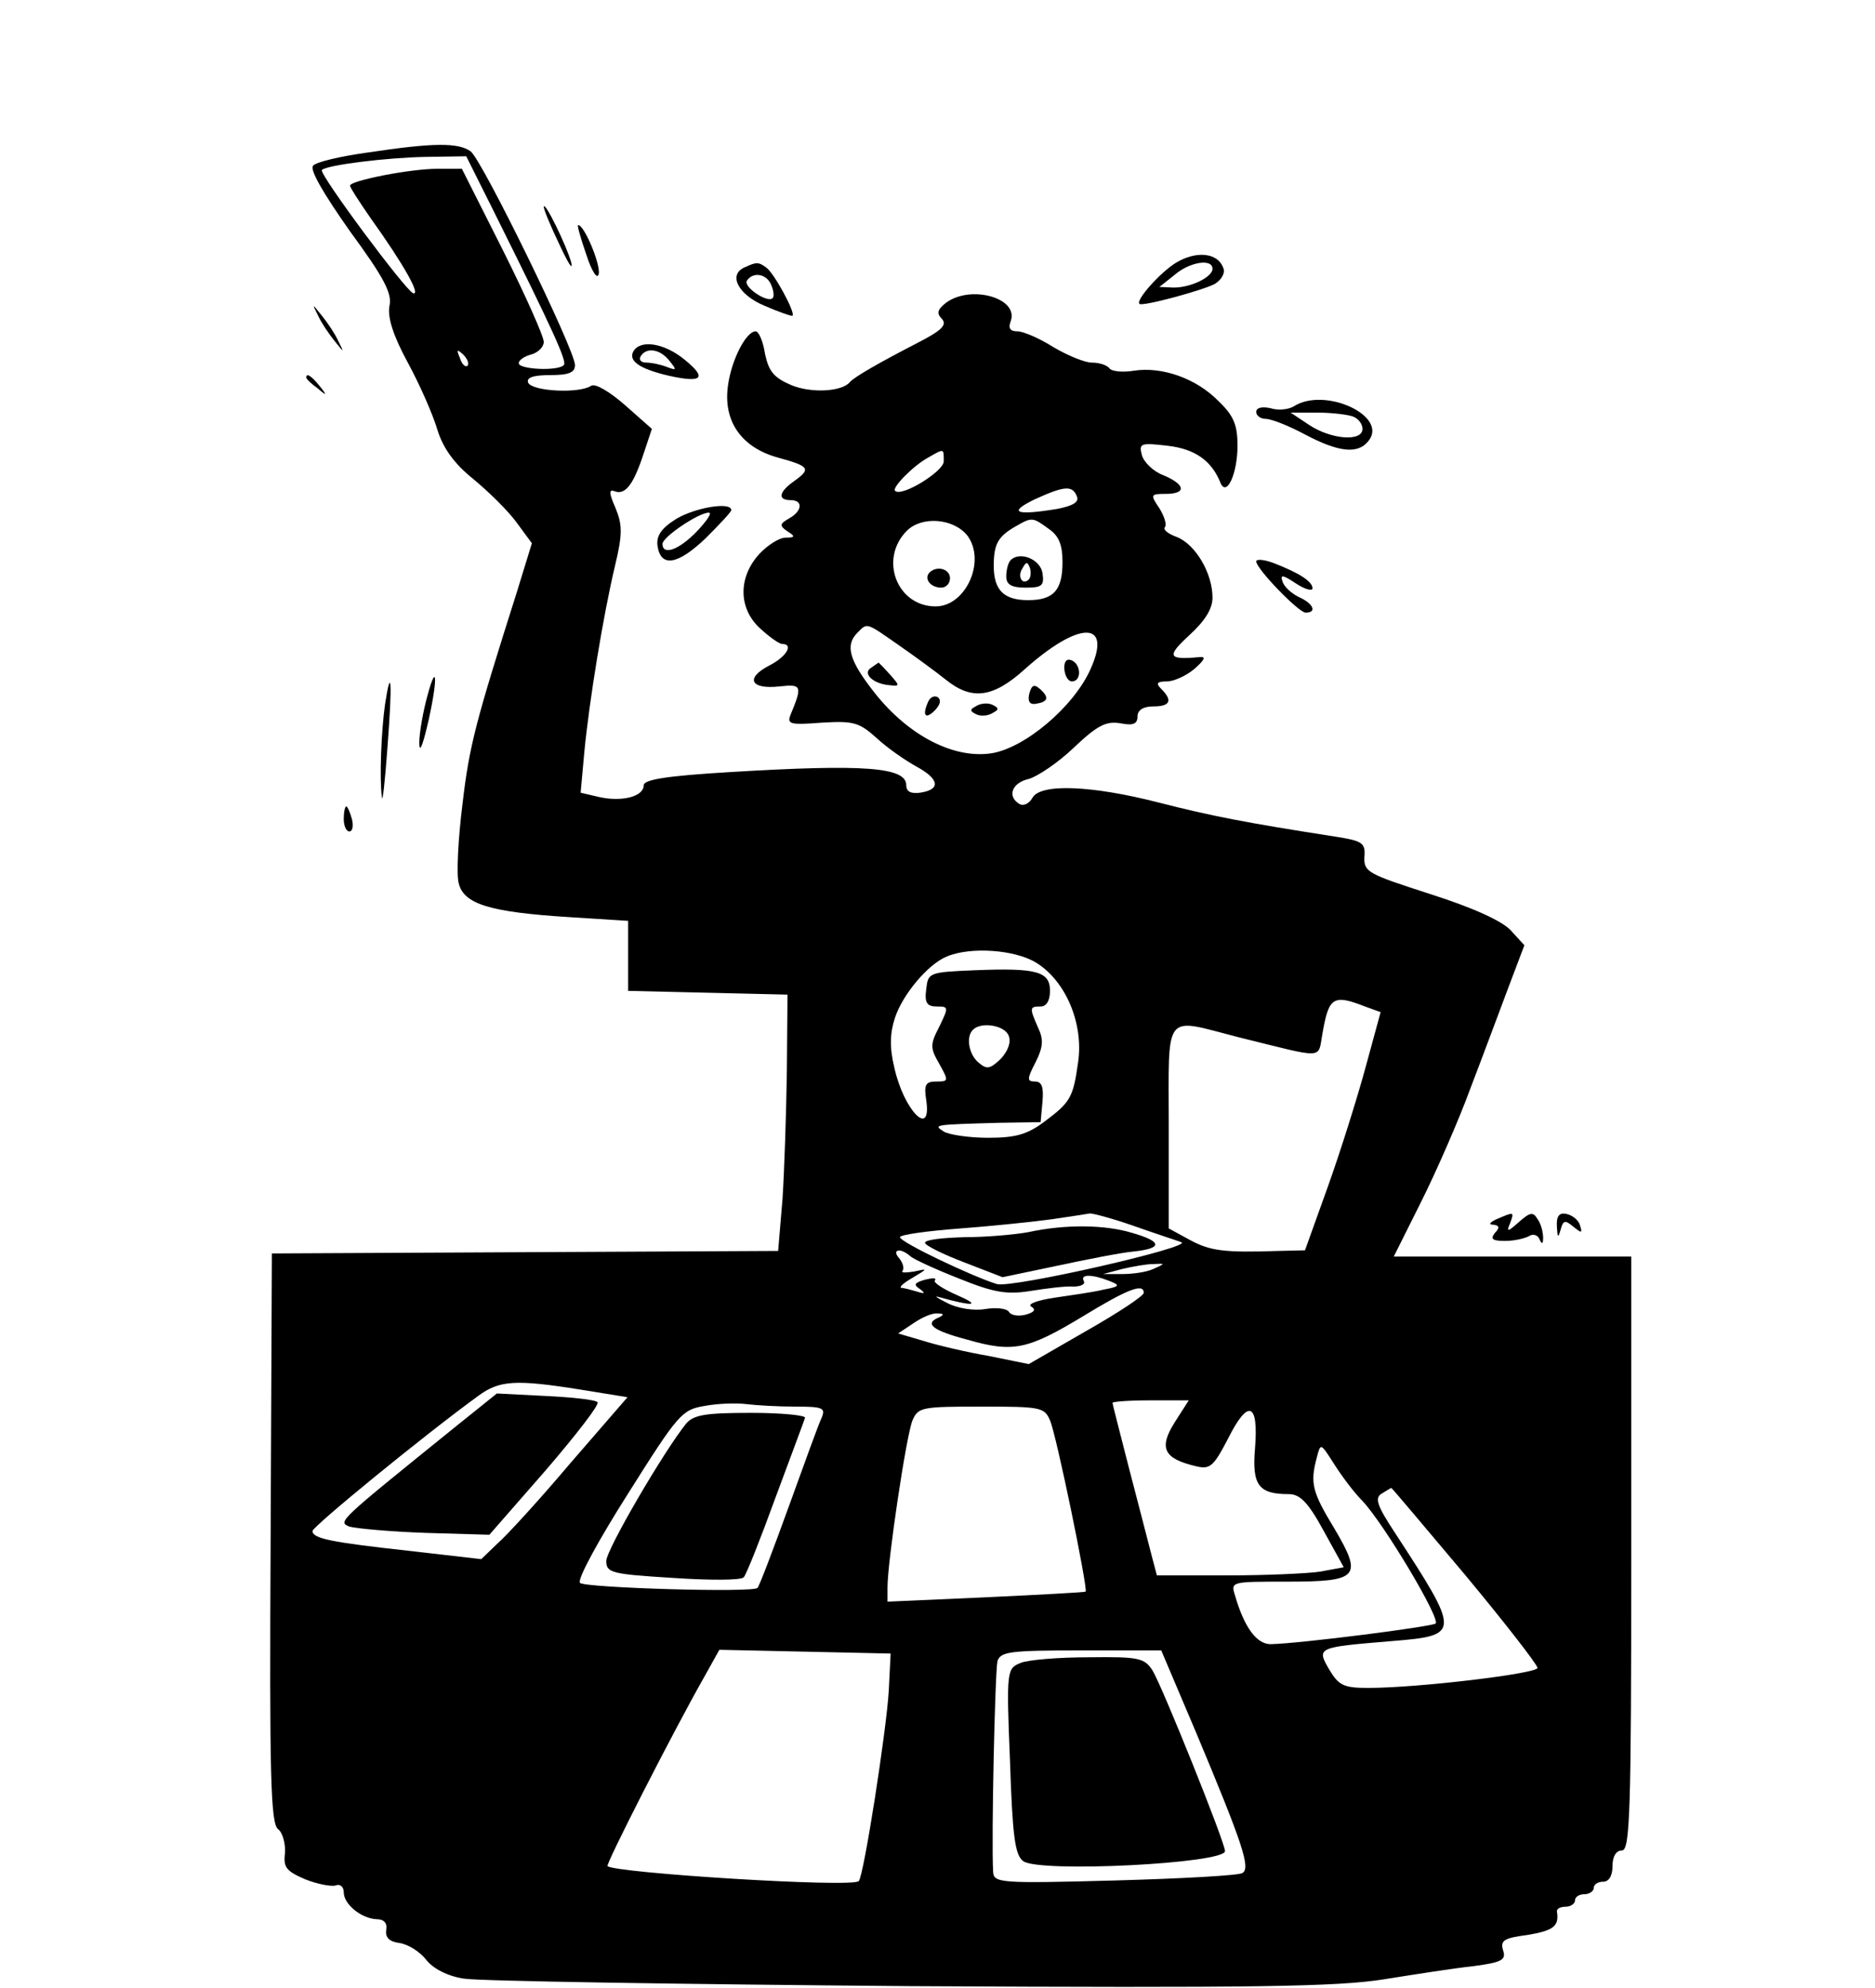
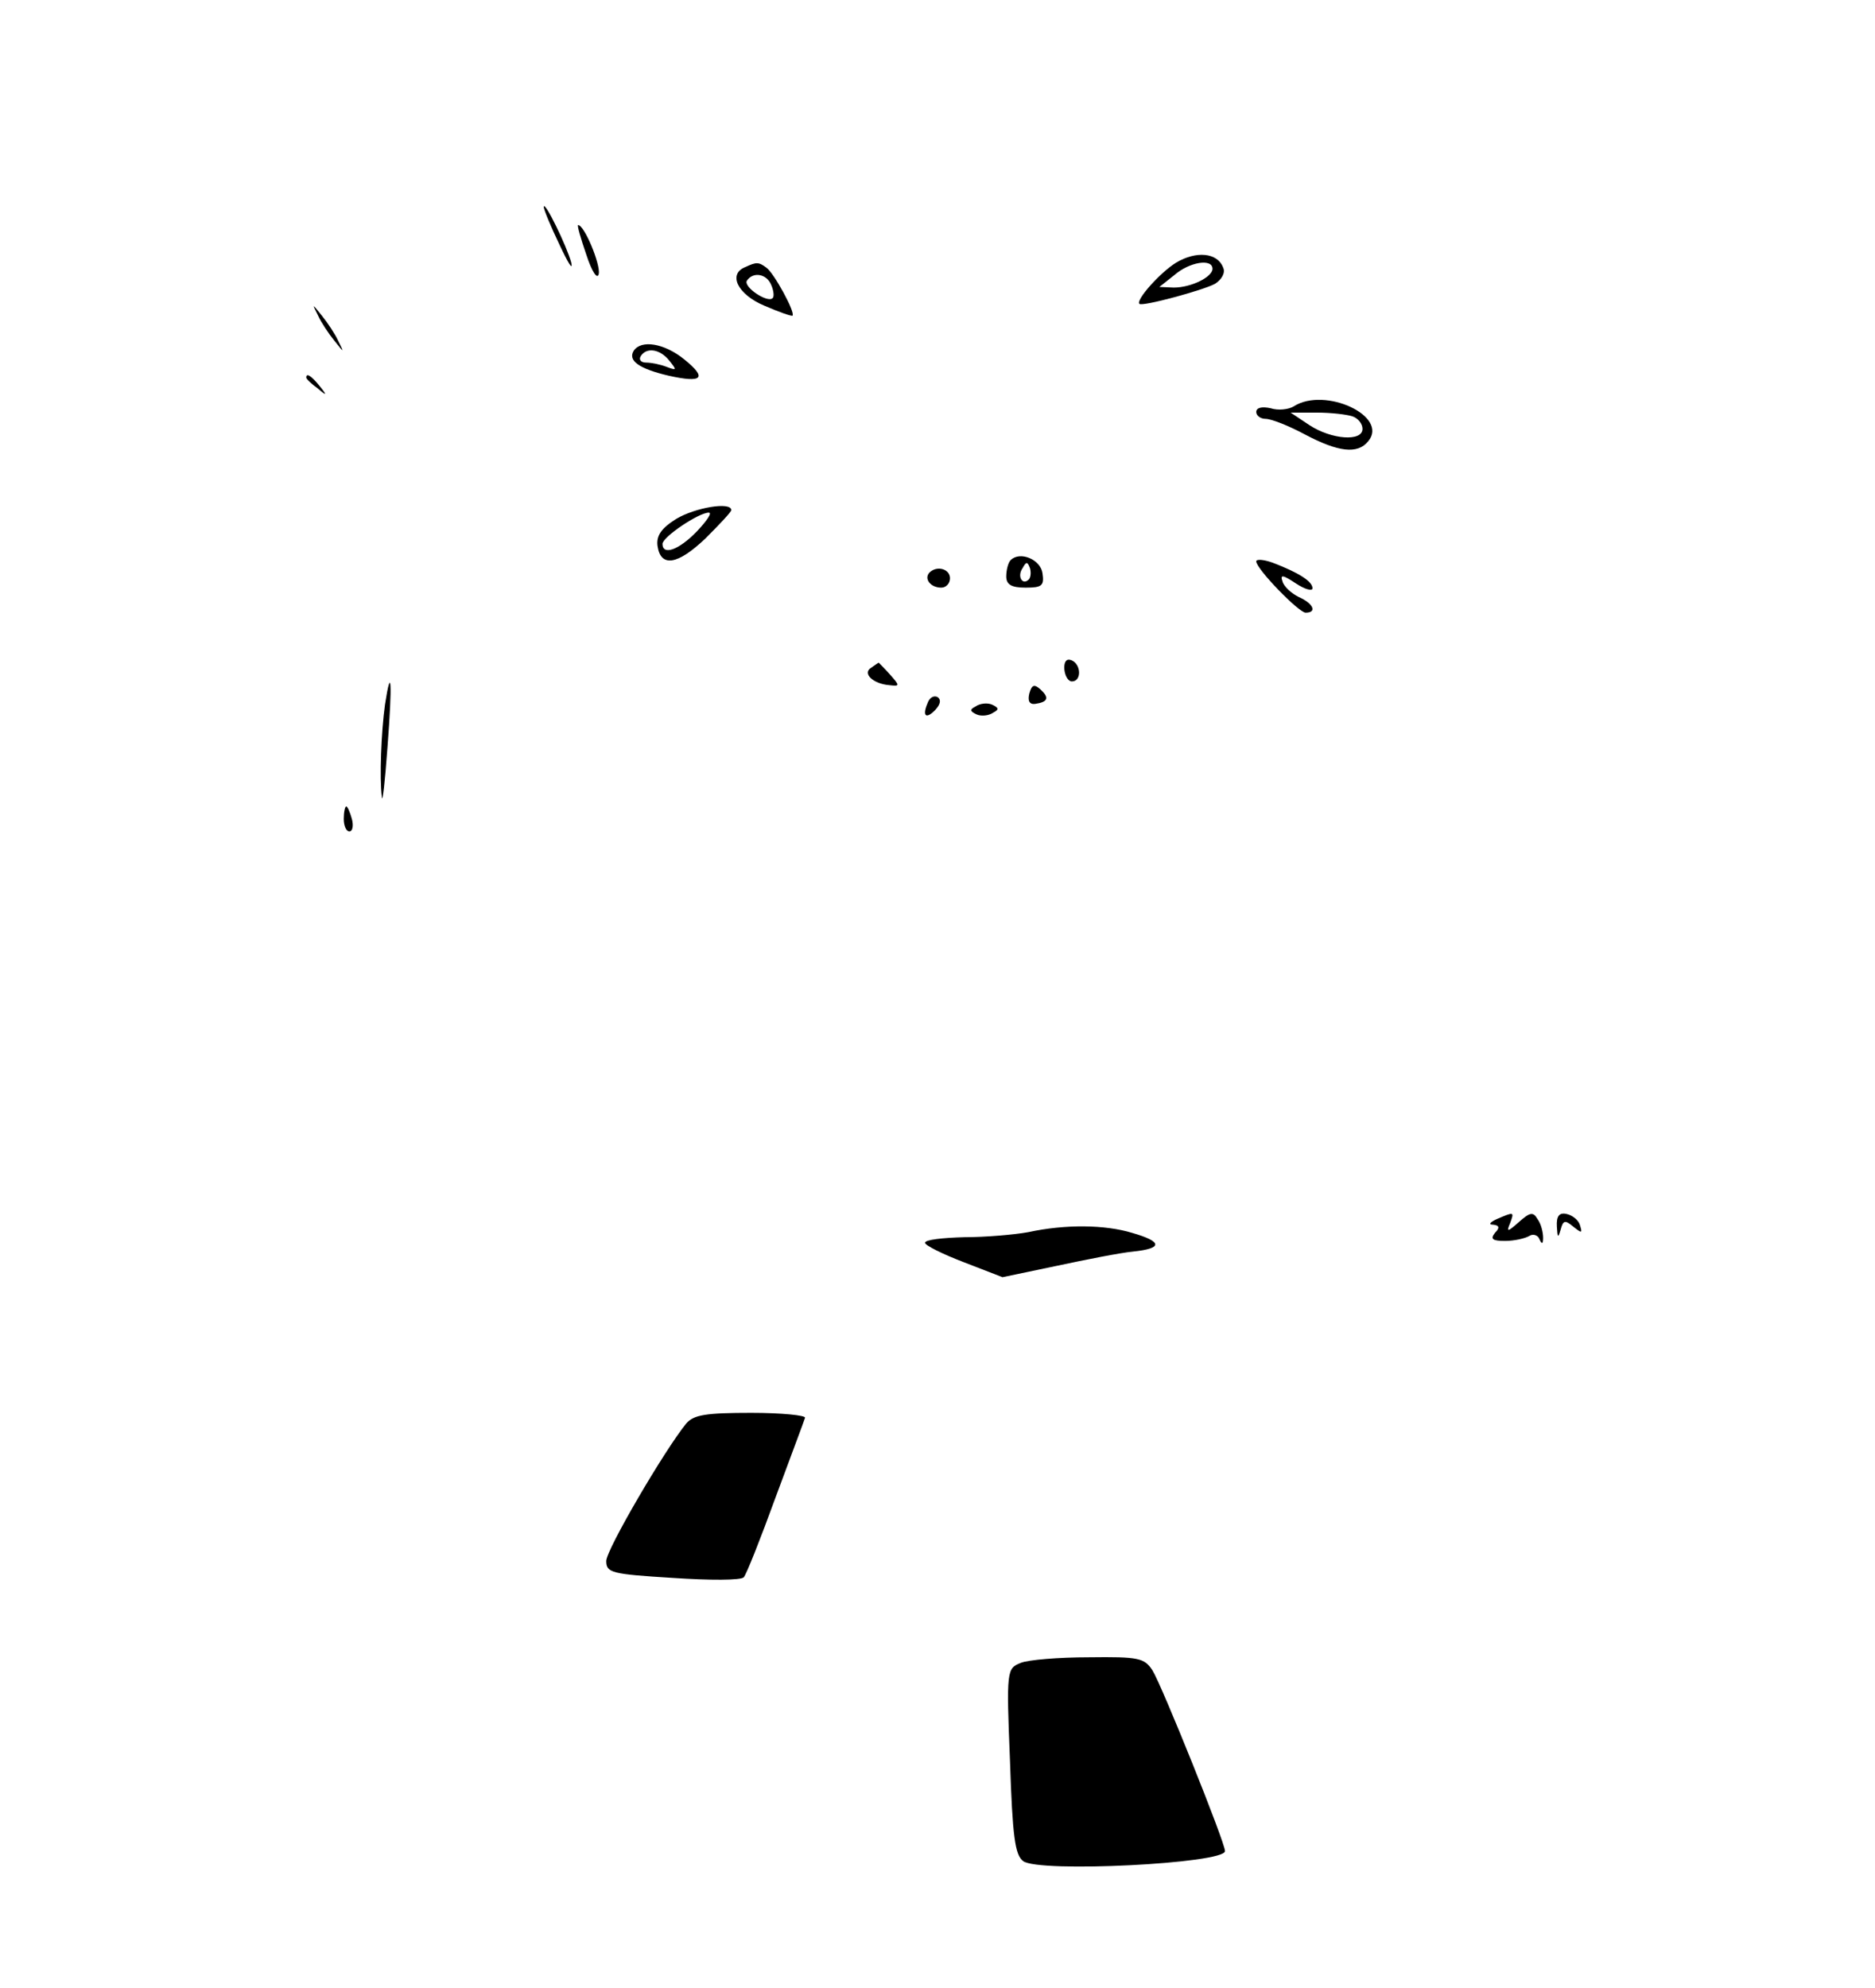
<svg xmlns="http://www.w3.org/2000/svg" version="1.0" width="300pt" height="318pt" viewBox="0 0 300 318" preserveAspectRatio="xMidYMid meet">
  <g transform="translate(0,318) scale(0.1,-0.1)" fill="#000000" stroke="none">
-     <path d="M588 2936 c-43 -6 -82 -15 -87 -21 -6 -6 16 -44 59 -105 55 -75 68 -100 63 -120 -3 -18 6 -47 30 -91 19 -35 40 -83 47 -107 9 -29 27 -54 57 -78 23 -19 55 -50 69 -69 l25 -34 -24 -78 c-66 -208 -76 -245 -87 -339 -7 -56 -10 -113 -6 -127 8 -33 49 -46 176 -54 l95 -6 0 -56 0 -56 128 -3 127 -3 -1 -122 c-1 -67 -4 -159 -7 -205 l-7 -83 -405 -2 -405 -2 -2 -455 c-2 -381 0 -457 12 -466 7 -5 12 -23 11 -38 -3 -23 2 -29 32 -42 20 -8 42 -12 49 -10 7 3 13 -2 13 -11 0 -19 28 -42 53 -43 11 0 17 -6 15 -17 -2 -12 5 -19 21 -21 14 -2 33 -14 43 -27 11 -14 34 -26 60 -30 24 -4 345 -9 713 -12 555 -3 685 -1 760 11 50 8 114 18 143 21 45 6 52 10 47 25 -5 16 1 20 40 25 41 7 50 14 46 38 0 4 6 7 14 7 8 0 15 5 15 10 0 6 7 10 15 10 8 0 15 5 15 10 0 6 7 10 15 10 9 0 15 9 15 25 0 16 6 25 15 25 13 0 15 59 15 475 l0 475 -190 0 -190 0 44 88 c24 48 60 130 79 182 20 52 47 125 61 162 l25 66 -22 24 c-14 15 -60 36 -129 58 -99 32 -106 35 -105 59 2 23 -3 26 -48 33 -142 22 -198 33 -280 54 -109 28 -190 31 -203 8 -5 -9 -14 -14 -21 -10 -20 12 -12 34 15 40 14 4 47 26 72 50 38 36 52 43 75 39 20 -4 27 -1 27 11 0 10 9 16 25 16 27 0 32 9 13 28 -9 9 -7 12 9 12 11 0 31 9 44 20 16 14 19 20 9 19 -52 -5 -54 1 -17 35 25 23 37 42 37 60 0 39 -27 85 -57 97 -14 5 -23 12 -19 16 3 4 -1 17 -9 30 -15 22 -14 23 10 23 34 0 32 15 -4 30 -16 6 -31 21 -34 32 -5 19 -2 20 41 15 44 -5 71 -24 85 -60 10 -22 27 16 27 60 0 33 -6 48 -30 71 -36 37 -91 56 -136 49 -18 -3 -36 -1 -39 4 -4 5 -16 9 -28 9 -12 0 -40 12 -62 25 -22 14 -48 25 -57 25 -12 0 -15 5 -11 16 14 37 -63 59 -103 30 -14 -11 -16 -17 -7 -26 9 -10 -1 -19 -40 -39 -62 -32 -100 -54 -107 -62 -13 -16 -63 -18 -94 -5 -28 12 -36 22 -42 50 -3 20 -10 36 -15 36 -15 0 -38 -44 -44 -85 -9 -58 21 -101 80 -117 51 -14 53 -18 25 -38 -24 -17 -26 -30 -5 -30 20 0 19 -17 -2 -29 -16 -9 -16 -12 -3 -21 13 -8 12 -10 -3 -10 -10 0 -29 -12 -42 -26 -34 -37 -34 -87 1 -119 15 -14 31 -25 35 -25 20 0 7 -21 -21 -35 -38 -20 -29 -38 17 -33 36 4 37 1 18 -45 -6 -15 -2 -17 49 -13 51 3 60 1 88 -24 17 -16 46 -36 64 -46 37 -20 40 -37 6 -42 -15 -2 -22 2 -22 12 0 29 -67 34 -282 21 -101 -6 -138 -12 -138 -21 0 -18 -34 -27 -71 -19 l-30 7 6 66 c8 82 30 217 49 297 12 50 12 65 1 92 -11 25 -11 31 -1 27 17 -6 30 12 46 61 l13 39 -43 38 c-24 21 -47 35 -54 31 -19 -13 -95 -9 -101 5 -3 8 8 12 35 12 30 0 40 4 40 16 0 24 -148 327 -167 342 -20 14 -59 14 -165 -2z m204 -98 c93 -187 116 -237 110 -242 -9 -10 -72 -7 -72 3 0 5 9 11 20 14 11 3 20 12 20 20 0 9 -29 74 -65 146 l-66 131 -39 0 c-44 0 -140 -19 -140 -27 0 -3 15 -26 33 -52 53 -74 81 -124 68 -120 -12 4 -151 191 -146 197 7 8 105 20 166 21 l65 1 46 -92z m-44 -243 c-3 -3 -9 2 -12 12 -6 14 -5 15 5 6 7 -7 10 -15 7 -18z m762 -153 c0 -16 -68 -58 -78 -47 -5 5 29 40 53 53 26 15 25 15 25 -6z m213 -56 c4 -9 -6 -15 -31 -20 -67 -11 -80 -6 -37 15 48 22 61 23 68 5z m-175 -63 c30 -41 -3 -113 -51 -113 -62 0 -91 76 -46 121 24 24 75 20 97 -8z m130 11 c16 -11 22 -25 22 -53 0 -45 -14 -61 -55 -61 -39 0 -55 16 -55 55 0 35 7 47 35 63 26 15 27 15 53 -4z m-240 -186 c26 -18 60 -43 75 -55 42 -34 76 -29 126 16 87 78 141 79 106 1 -27 -61 -106 -127 -159 -135 -60 -9 -132 28 -186 96 -42 53 -48 77 -28 97 16 16 13 17 66 -20z m220 -508 c47 -29 76 -97 67 -159 -8 -57 -12 -64 -55 -96 -27 -20 -46 -25 -89 -25 -31 0 -63 5 -71 10 -17 11 -17 11 90 14 l65 1 3 33 c2 23 -1 32 -12 32 -13 0 -13 4 1 31 12 24 13 36 4 55 -14 32 -14 34 4 34 9 0 15 9 15 25 0 31 -21 37 -120 33 -74 -3 -75 -4 -78 -30 -3 -22 1 -28 17 -28 19 0 19 -1 4 -32 -15 -29 -15 -34 0 -60 15 -27 15 -28 -5 -28 -17 0 -20 -5 -16 -30 9 -62 -36 -16 -51 52 -8 33 -7 56 1 80 12 37 53 86 83 98 38 16 109 11 143 -10z m526 -70 l25 -9 -24 -88 c-13 -48 -40 -134 -60 -190 l-37 -103 -42 -1 c-88 -3 -110 0 -143 18 l-33 18 0 162 c0 188 -10 175 111 144 142 -35 127 -36 135 6 10 58 17 63 68 43z m-570 -47 c4 -10 -1 -24 -13 -37 -17 -16 -22 -17 -35 -6 -16 13 -21 42 -9 53 13 13 51 7 57 -10z m200 -304 c34 -12 68 -23 76 -26 22 -7 -271 -74 -295 -67 -39 12 -155 67 -155 75 0 4 44 10 97 14 53 4 120 11 148 15 27 4 54 8 59 9 5 0 36 -8 70 -20z m-358 -48 c5 -5 40 -21 78 -36 57 -23 77 -26 115 -20 25 4 56 8 68 7 13 0 20 4 17 9 -6 11 13 11 41 0 18 -7 17 -9 -10 -14 -16 -4 -52 -9 -79 -13 -26 -4 -43 -10 -36 -14 8 -5 5 -9 -9 -13 -12 -3 -24 -1 -27 5 -4 5 -20 7 -38 4 -18 -3 -44 1 -61 10 -16 8 -22 12 -12 9 54 -15 68 -14 29 3 -23 10 -40 21 -36 24 3 4 -4 4 -16 1 -17 -5 -19 -8 -8 -15 9 -7 8 -8 -5 -4 -10 3 -22 6 -25 6 -4 1 4 8 18 16 25 15 25 15 2 10 -13 -2 -21 -2 -18 1 3 4 1 12 -5 20 -13 14 1 18 17 4z m389 -21 c-11 -5 -33 -8 -50 -8 l-30 0 30 8 c17 4 39 8 50 8 20 1 20 1 0 -8z m-15 -38 c0 -5 -41 -32 -92 -61 l-92 -53 -64 13 c-35 6 -82 17 -104 24 l-41 12 24 16 c13 9 30 17 39 16 10 0 11 -2 3 -6 -25 -10 -12 -21 45 -36 73 -21 96 -16 184 37 72 44 98 54 98 38z m-900 -155 l74 -12 -91 -105 c-49 -58 -102 -116 -117 -129 l-26 -25 -113 13 c-128 14 -157 20 -157 32 0 7 177 152 265 216 34 25 59 27 165 10z m342 -27 c44 0 49 -2 43 -17 -5 -10 -28 -74 -53 -143 -25 -69 -47 -127 -50 -130 -6 -8 -276 0 -284 8 -5 5 30 69 77 143 80 127 86 134 122 140 21 4 51 5 67 3 16 -2 51 -4 78 -4z m607 -26 c-25 -40 -17 -57 33 -69 24 -6 29 -2 53 44 32 64 49 58 43 -16 -5 -59 6 -73 54 -73 18 0 31 -13 56 -59 l32 -58 -38 -7 c-20 -3 -87 -6 -149 -6 l-112 0 -10 38 c-5 20 -21 81 -35 135 -14 55 -26 101 -26 103 0 2 27 4 61 4 l61 0 -23 -36z m-199 4 c10 -22 61 -270 57 -274 -1 -1 -73 -5 -159 -9 l-158 -7 0 23 c0 41 30 243 40 267 9 21 15 22 110 22 95 0 101 -1 110 -22z m500 -129 c34 -36 125 -188 117 -196 -6 -5 -216 -32 -264 -33 -22 0 -42 26 -57 78 -7 22 -6 22 82 22 116 0 123 7 77 85 -36 59 -39 73 -28 114 6 23 6 23 27 -10 12 -19 32 -46 46 -60z m164 -118 c64 -77 116 -144 116 -149 0 -9 -191 -32 -271 -32 -39 0 -47 4 -62 29 -21 36 -20 36 101 46 109 9 109 12 4 173 -29 44 -33 56 -21 63 8 5 15 9 15 9 1 0 54 -63 118 -139z m-922 -186 c-4 -65 -40 -296 -48 -304 -10 -11 -391 13 -402 24 -3 3 105 215 155 303 l24 43 137 -3 137 -3 -3 -60z m492 -67 c75 -179 87 -216 74 -224 -5 -4 -97 -9 -204 -12 -185 -5 -194 -4 -195 14 -3 51 3 321 7 337 5 15 20 17 133 17 l129 0 56 -132z" />
    <path d="M1487 2264 c-9 -10 2 -24 19 -24 8 0 14 7 14 15 0 15 -21 21 -33 9z" />
    <path d="M1617 2284 c-4 -4 -7 -16 -7 -26 0 -13 8 -18 31 -18 26 0 30 3 27 23 -3 22 -36 36 -51 21z m29 -31 c-10 -10 -19 5 -10 18 6 11 8 11 12 0 2 -7 1 -15 -2 -18z" />
    <path d="M1703 2109 c1 -10 6 -19 12 -19 16 0 15 28 -1 34 -8 3 -12 -3 -11 -15z" />
    <path d="M1394 2112 c-15 -9 3 -26 29 -28 17 -2 17 -1 1 17 -9 10 -18 19 -18 19 -1 0 -6 -4 -12 -8z" />
    <path d="M1647 2071 c-3 -12 0 -18 9 -17 21 3 23 10 9 23 -10 9 -14 8 -18 -6z" />
    <path d="M1484 2055 c-9 -21 -2 -26 13 -10 8 9 9 16 3 20 -6 3 -13 -1 -16 -10z" />
    <path d="M1561 2050 c-10 -5 -9 -8 2 -13 7 -3 19 -2 26 3 10 5 9 8 -2 13 -7 3 -19 2 -26 -3z" />
    <path d="M1645 1209 c-22 -4 -68 -8 -102 -8 -35 -1 -63 -4 -63 -9 0 -4 28 -18 62 -31 l62 -24 86 18 c47 10 102 21 123 23 48 5 47 16 -2 30 -43 13 -106 14 -166 1z" />
-     <path d="M729 898 c-188 -152 -189 -152 -170 -160 11 -3 65 -8 122 -10 l102 -3 90 103 c49 57 87 106 83 109 -3 4 -41 8 -83 10 l-78 4 -66 -53z" />
    <path d="M1098 903 c-35 -43 -128 -202 -128 -220 0 -19 9 -21 106 -27 59 -4 110 -4 114 1 4 4 27 62 51 128 24 65 46 123 47 127 2 4 -37 8 -86 8 -72 0 -92 -3 -104 -17z" />
    <path d="M1633 520 c-22 -9 -23 -11 -17 -157 4 -121 8 -150 21 -160 25 -19 323 -4 323 16 0 14 -101 265 -116 289 -13 20 -22 22 -102 21 -48 0 -97 -4 -109 -9z" />
    <path d="M870 2849 c0 -4 11 -31 25 -60 14 -30 22 -43 19 -29 -7 26 -43 100 -44 89z" />
    <path d="M938 2773 c9 -28 18 -41 20 -31 3 15 -23 78 -33 78 -2 0 4 -21 13 -47z" />
    <path d="M1882 2760 c-26 -16 -65 -60 -59 -66 4 -5 103 22 121 32 11 7 17 18 13 26 -9 24 -43 27 -75 8z m58 -10 c0 -13 -34 -30 -62 -30 l-23 1 24 19 c24 21 61 27 61 10z" />
    <path d="M1193 2753 c-29 -11 -13 -44 30 -62 23 -10 43 -17 45 -16 5 5 -30 69 -42 77 -12 9 -16 9 -33 1z m41 -29 c4 -9 5 -19 2 -21 -8 -8 -47 18 -41 28 10 15 32 11 39 -7z" />
    <path d="M509 2675 c5 -11 17 -29 26 -40 16 -20 16 -20 6 0 -5 11 -17 29 -26 40 -16 20 -16 20 -6 0z" />
    <path d="M1014 2619 c-10 -16 9 -29 56 -40 54 -12 62 -4 25 26 -32 26 -69 32 -81 14z m57 -16 c12 -15 12 -16 -4 -10 -10 4 -25 7 -33 7 -9 0 -12 5 -9 10 9 15 31 12 46 -7z" />
    <path d="M490 2576 c0 -2 8 -10 18 -17 15 -13 16 -12 3 4 -13 16 -21 21 -21 13z" />
    <path d="M2070 2530 c-8 -5 -25 -7 -37 -3 -14 3 -23 1 -23 -6 0 -6 7 -11 15 -11 9 0 37 -11 63 -25 53 -28 84 -32 101 -11 34 40 -69 88 -119 56z m94 -16 c9 -3 16 -12 16 -20 0 -21 -50 -17 -85 6 l-30 20 42 0 c23 0 48 -3 57 -6z" />
    <path d="M1082 2350 c-24 -15 -32 -27 -30 -43 5 -35 32 -31 77 12 22 22 41 42 41 45 0 14 -58 4 -88 -14z m33 -20 c-29 -30 -55 -39 -55 -20 0 11 58 50 74 50 6 0 -3 -13 -19 -30z" />
    <path d="M2010 2282 c0 -12 68 -82 79 -82 19 0 12 15 -11 25 -12 6 -24 17 -26 25 -4 11 0 11 21 -3 15 -10 27 -13 27 -8 0 11 -22 25 -64 41 -14 5 -26 6 -26 2z" />
-     <path d="M681 2056 c-6 -25 -11 -55 -10 -68 1 -13 7 6 15 41 16 73 12 95 -5 27z" />
    <path d="M616 2053 c-6 -43 -9 -118 -5 -148 1 -11 5 25 9 80 8 105 6 133 -4 68z" />
    <path d="M550 1870 c0 -11 4 -20 9 -20 5 0 7 9 4 20 -3 11 -7 20 -9 20 -2 0 -4 -9 -4 -20z" />
    <path d="M2395 1230 c-11 -5 -14 -9 -6 -9 10 -1 11 -5 3 -13 -8 -10 -4 -13 16 -13 15 0 32 4 39 8 6 4 14 1 16 -5 4 -9 6 -8 6 2 0 8 -3 22 -9 30 -7 12 -12 11 -30 -5 -18 -16 -20 -16 -14 -2 7 19 7 19 -21 7z" />
    <path d="M2491 1218 c1 -18 2 -19 6 -5 4 15 7 16 20 5 14 -11 15 -11 11 2 -2 8 -12 16 -21 18 -12 3 -17 -3 -16 -20z" />
  </g>
</svg>